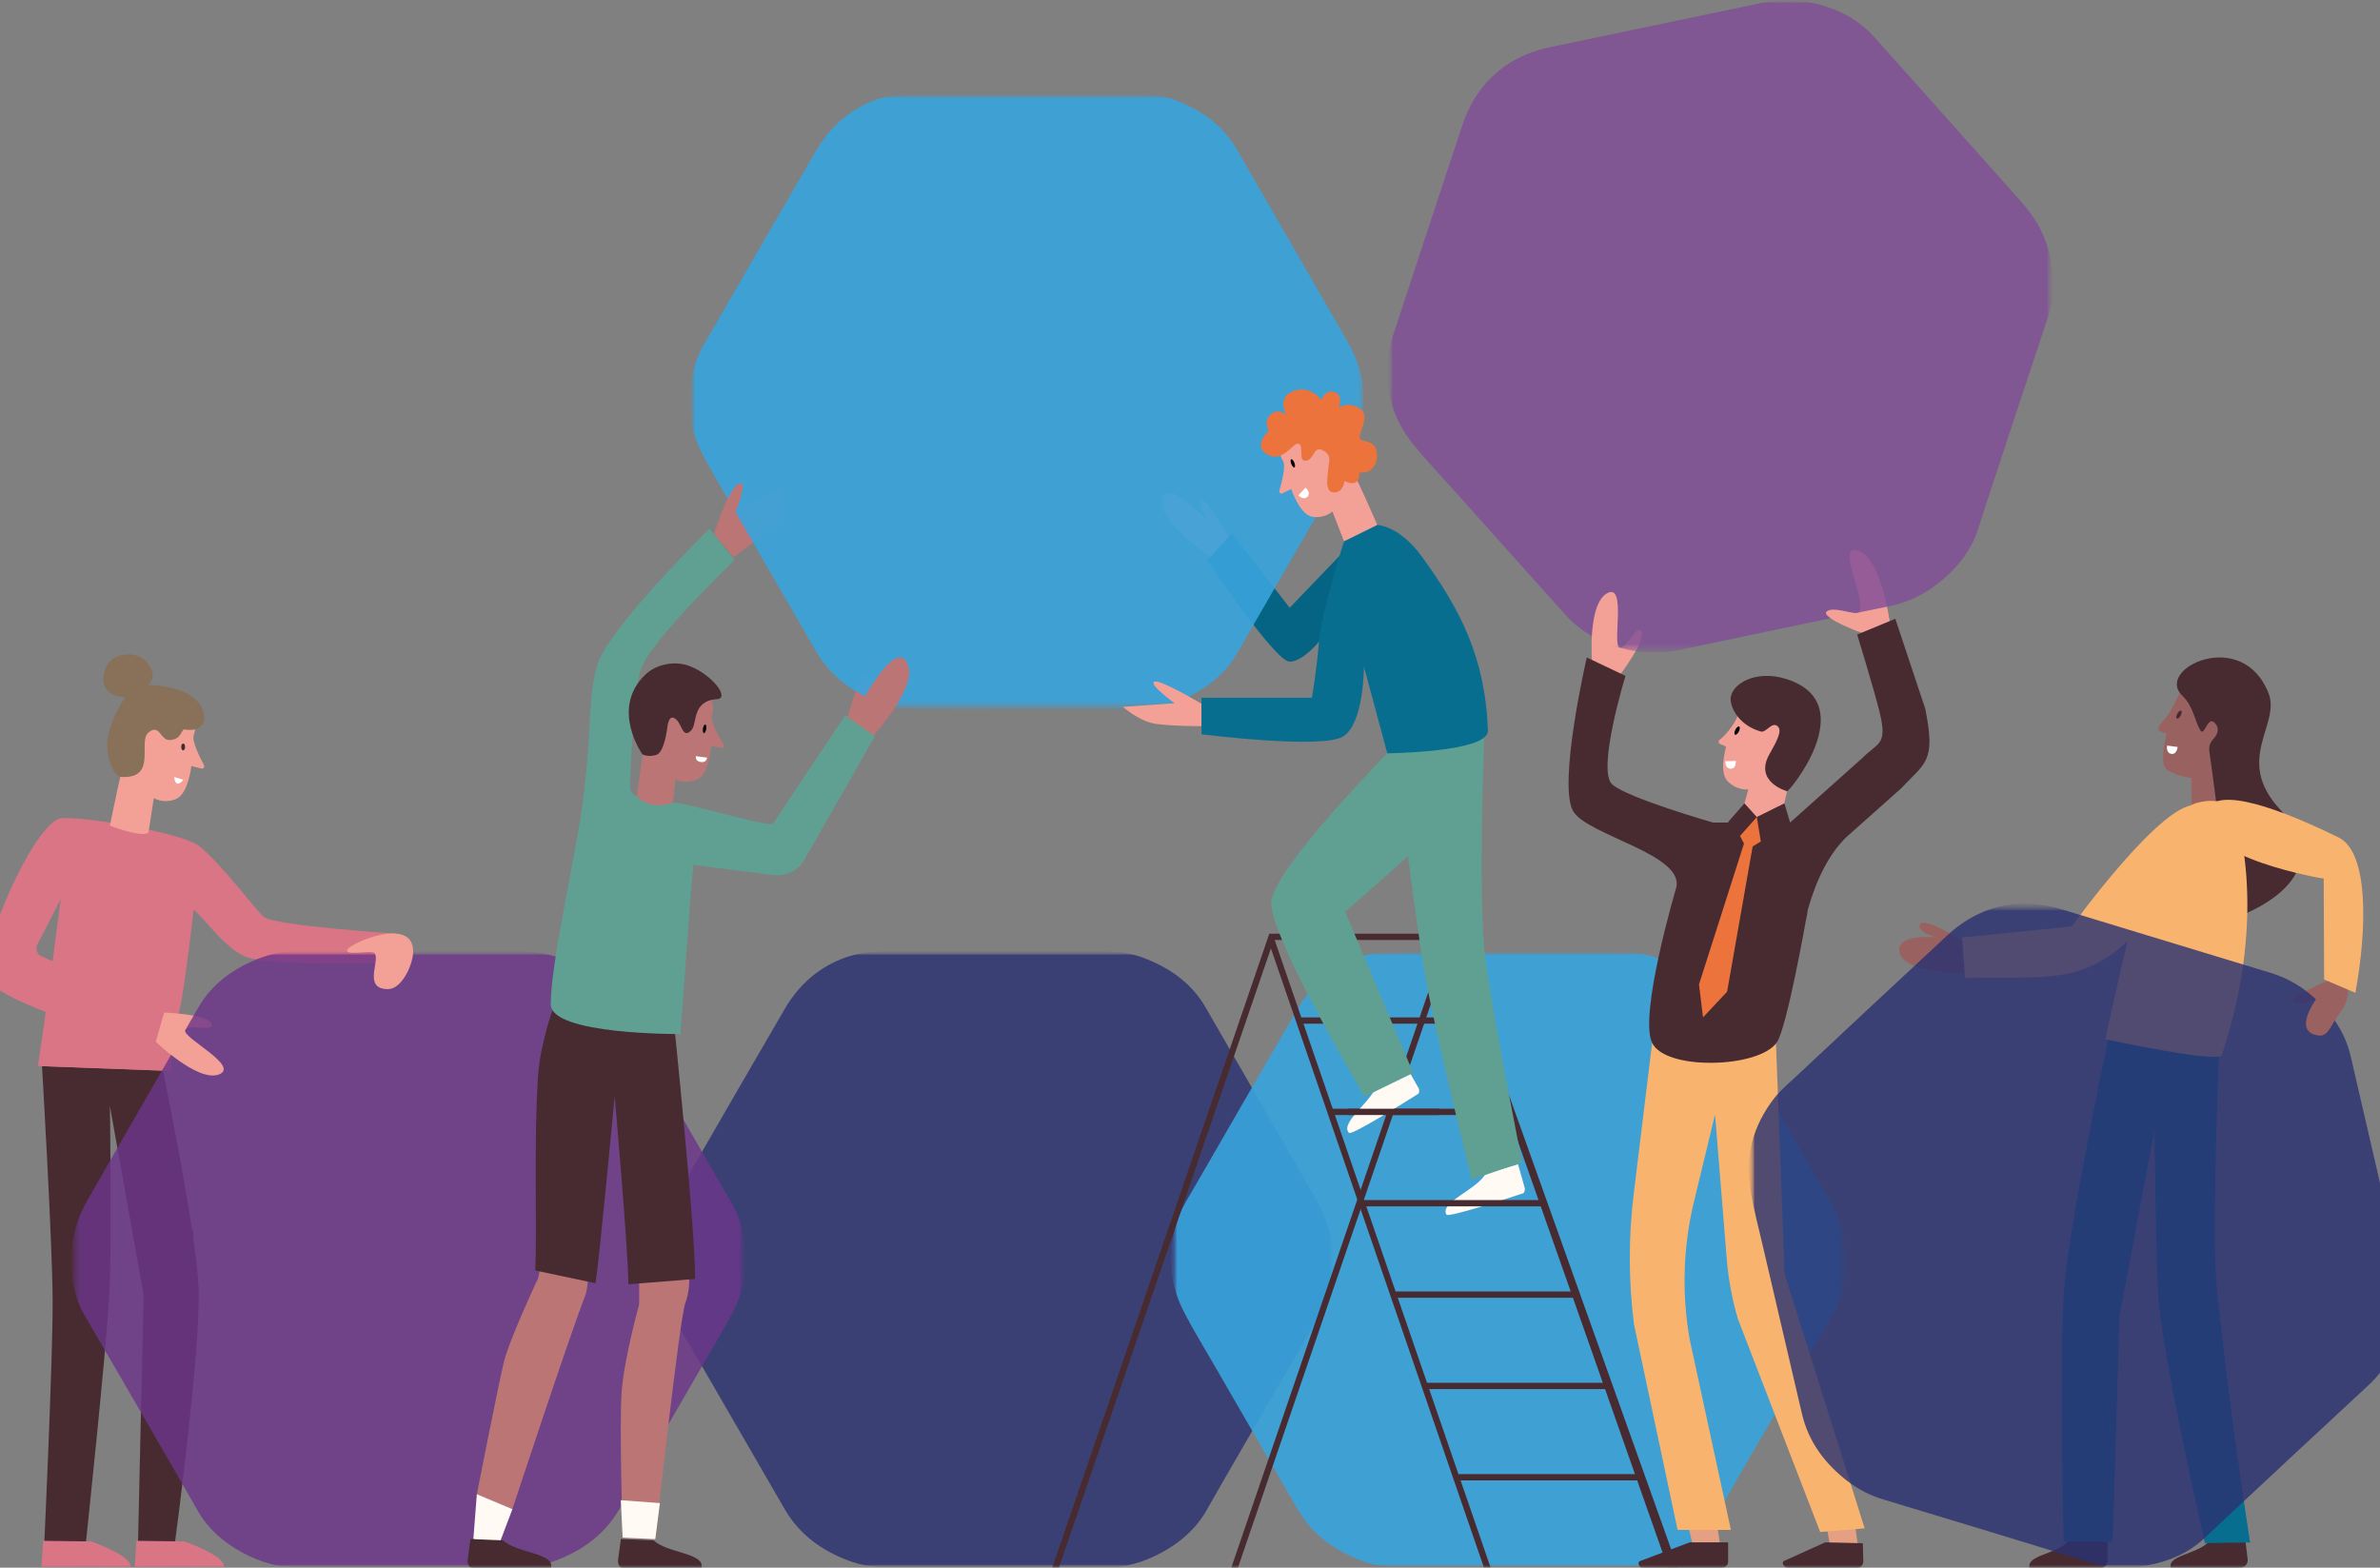
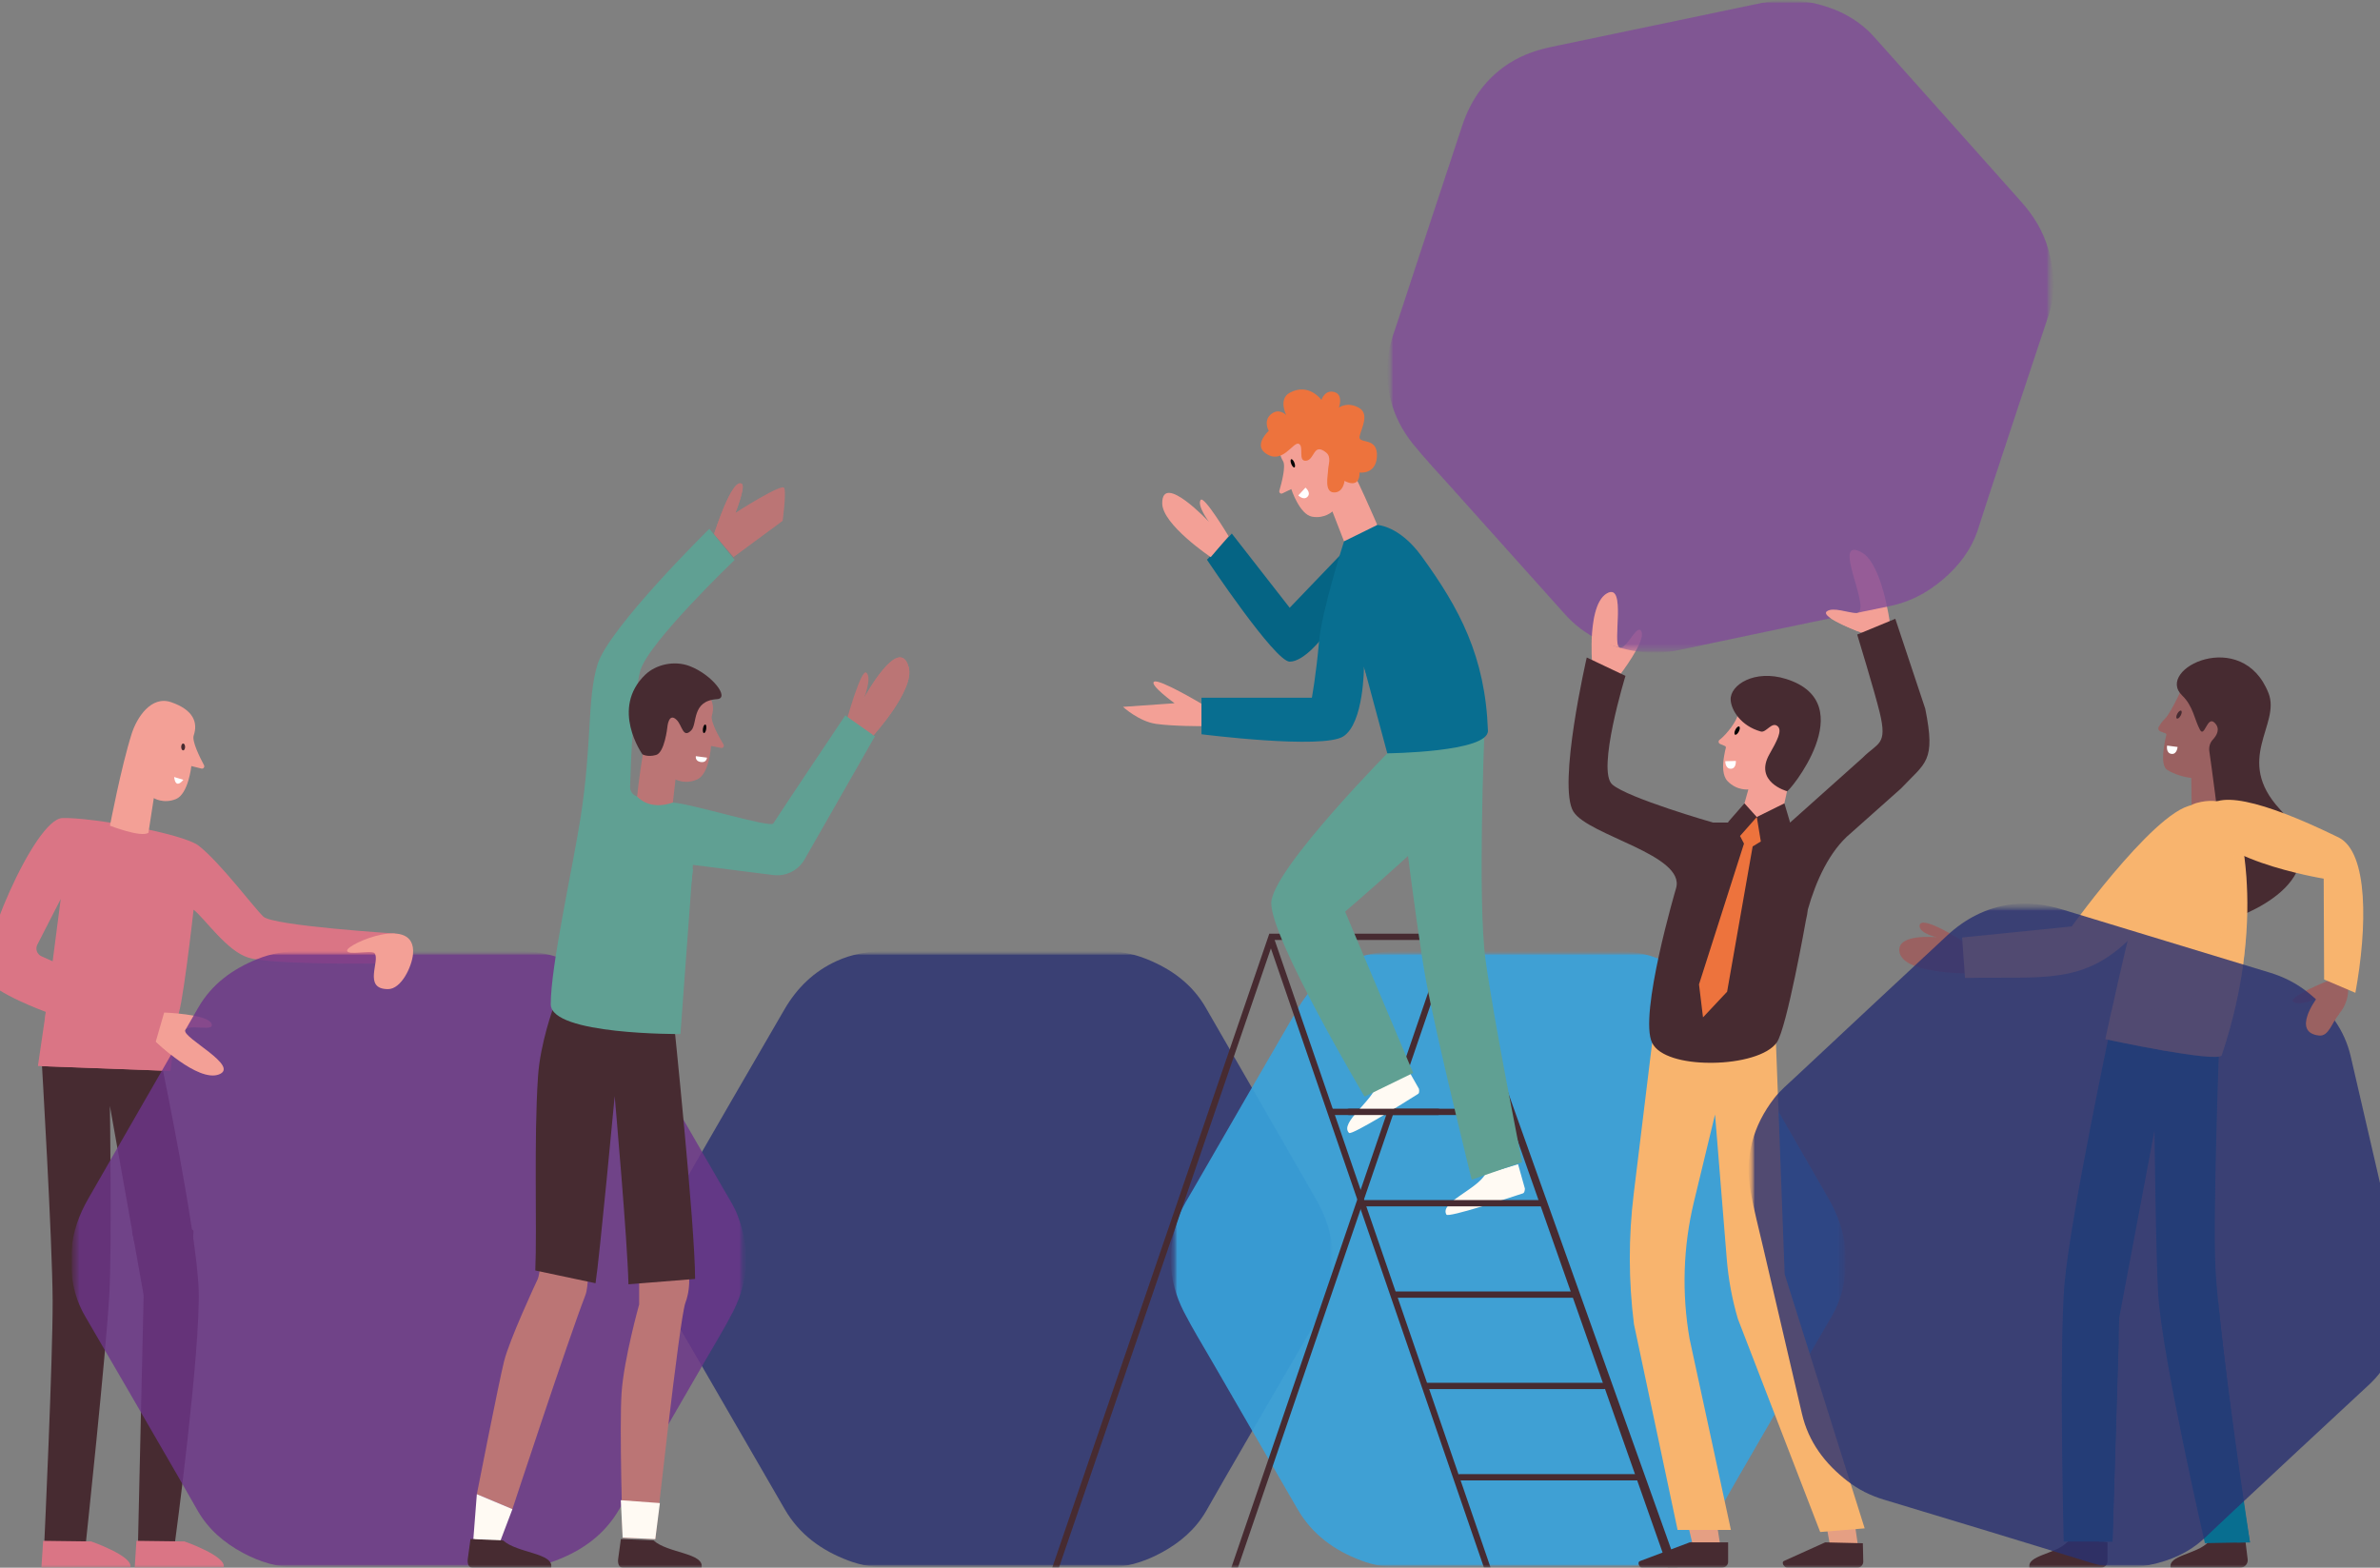
<svg xmlns="http://www.w3.org/2000/svg" width="375" height="247" viewBox="0 0 375 247" fill="none">
  <rect x="0" y="0" width="375" height="247" fill="#808080" stroke="none" />
  <mask id="mask0_2252_15400" style="mask-type:luminance" maskUnits="userSpaceOnUse" x="-4" y="0" width="383" height="247">
    <path d="M378.631 0H-4V247H378.631V0Z" fill="white" />
  </mask>
  <g mask="url(#mask0_2252_15400)">
    <g opacity="0.85">
      <mask id="mask1_2252_15400" style="mask-type:luminance" maskUnits="userSpaceOnUse" x="103" y="149" width="108" height="99">
        <path d="M210.021 149.838H103.668V247.001H210.021V149.838Z" fill="white" />
      </mask>
      <g mask="url(#mask1_2252_15400)">
        <mask id="mask2_2252_15400" style="mask-type:luminance" maskUnits="userSpaceOnUse" x="103" y="149" width="108" height="99">
          <path d="M210.019 149.838H103.666V247.001H210.019V149.838Z" fill="white" />
        </mask>
        <g mask="url(#mask2_2252_15400)">
          <g opacity="0.95">
            <mask id="mask3_2252_15400" style="mask-type:luminance" maskUnits="userSpaceOnUse" x="103" y="149" width="108" height="99">
              <path d="M210.019 149.839H103.666V247.001H210.019V149.839Z" fill="white" />
            </mask>
            <g mask="url(#mask3_2252_15400)">
              <mask id="mask4_2252_15400" style="mask-type:luminance" maskUnits="userSpaceOnUse" x="103" y="149" width="108" height="99">
                <path d="M210.019 149.839H103.666V247.001H210.019V149.839Z" fill="white" />
              </mask>
              <g mask="url(#mask4_2252_15400)">
                <path d="M156.828 149.842C151.145 149.842 145.458 149.842 139.775 149.842C136.995 149.842 134.301 150.272 131.756 151.445C128.209 153.076 125.549 155.691 123.609 159.024C118.118 168.45 112.669 177.9 107.216 187.35C106.439 188.695 105.568 190.023 105.011 191.464C103.04 196.607 103.194 201.73 105.716 206.656C107.072 209.305 108.637 211.844 110.126 214.424C114.626 222.212 119.137 229.997 123.643 237.785C125.938 241.748 129.399 244.26 133.62 245.859C135.653 246.63 137.738 246.984 139.912 246.977C151.265 246.96 162.618 246.926 173.975 246.998C177.236 247.019 180.177 246.159 182.992 244.638C185.912 243.056 188.369 240.971 190.048 238.061C191.059 236.31 192.046 234.545 193.058 232.797C197.96 224.331 202.852 215.862 207.789 207.413C209.667 204.193 210.214 200.722 209.96 197.068C209.753 194.117 208.776 191.406 207.311 188.86C201.535 178.815 195.765 168.766 189.965 158.732C187.835 155.047 184.591 152.694 180.7 151.119C178.502 150.228 176.242 149.832 173.882 149.839C168.198 149.853 162.515 149.842 156.828 149.839" fill="#2A3171" />
              </g>
            </g>
          </g>
        </g>
      </g>
    </g>
    <g style="mix-blend-mode:multiply" opacity="0.95">
      <mask id="mask5_2252_15400" style="mask-type:luminance" maskUnits="userSpaceOnUse" x="184" y="149" width="107" height="99">
        <path d="M290.825 149.838H184.473V247H290.825V149.838Z" fill="white" />
      </mask>
      <g mask="url(#mask5_2252_15400)">
        <mask id="mask6_2252_15400" style="mask-type:luminance" maskUnits="userSpaceOnUse" x="184" y="149" width="107" height="99">
          <path d="M290.829 149.838H184.477V247H290.829V149.838Z" fill="white" />
        </mask>
        <g mask="url(#mask6_2252_15400)">
          <g opacity="0.95">
            <mask id="mask7_2252_15400" style="mask-type:luminance" maskUnits="userSpaceOnUse" x="184" y="149" width="107" height="99">
              <path d="M290.823 149.838H184.471V247.001H290.823V149.838Z" fill="white" />
            </mask>
            <g mask="url(#mask7_2252_15400)">
              <mask id="mask8_2252_15400" style="mask-type:luminance" maskUnits="userSpaceOnUse" x="184" y="149" width="107" height="99">
                <path d="M290.828 149.839H184.476V247.001H290.828V149.839Z" fill="white" />
              </mask>
              <g mask="url(#mask8_2252_15400)">
                <path d="M237.634 149.842C231.951 149.842 226.264 149.842 220.58 149.842C217.801 149.842 215.107 150.272 212.561 151.445C209.014 153.076 206.355 155.691 204.415 159.024C198.924 168.45 193.475 177.9 188.022 187.35C187.244 188.695 186.374 190.023 185.816 191.464C183.845 196.607 184 201.73 186.522 206.656C187.877 209.305 189.443 211.844 190.932 214.424C195.432 222.212 199.942 229.997 204.449 237.785C206.744 241.748 210.205 244.26 214.426 245.859C216.459 246.63 218.544 246.984 220.718 246.977C232.071 246.96 243.424 246.926 254.78 246.998C258.042 247.019 260.983 246.159 263.797 244.638C266.718 243.056 269.174 240.971 270.853 238.061C271.865 236.31 272.852 234.545 273.863 232.797C278.766 224.331 283.658 215.862 288.595 207.413C290.473 204.193 291.02 200.722 290.766 197.068C290.559 194.117 289.582 191.406 288.117 188.86C282.34 178.815 276.571 168.766 270.771 158.732C268.641 155.047 265.397 152.694 261.506 151.119C259.308 150.228 257.047 149.832 254.687 149.839C249.004 149.853 243.317 149.842 237.634 149.839" fill="#39A3DC" />
              </g>
            </g>
          </g>
        </g>
      </g>
    </g>
    <path d="M293.8 99.884C293.8 99.884 286.696 97.276 287.825 96.344C288.953 95.412 291.812 97.073 292.82 96.457C294.574 95.388 288.509 84.376 293.343 87.045C296.57 88.827 297.781 98.164 297.781 98.164L293.804 99.887L293.8 99.884Z" fill="#F3A096" />
    <path d="M250.854 104.456C250.854 104.456 250.083 95.229 253.203 93.485C256.324 91.741 253.995 101.528 255.154 102C256.307 102.467 257.968 98.016 258.639 99.533C259.31 101.05 255.219 106.351 255.219 106.351L250.854 104.456Z" fill="#F3A096" />
    <path d="M266.133 240.959L266.862 244.038H271.138L270.65 240.959H266.133Z" fill="#E59F83" />
    <path d="M287.73 240.12L288.291 243.199H292.698L292.251 240.12H287.73Z" fill="#E59F83" />
    <path d="M25.633 168.425L6.553 166.835C6.553 166.835 8.263 195.629 8.294 204.959C8.324 214.312 6.99 242.862 6.99 242.862L13.547 242.917C13.547 242.917 16.677 213.573 17.224 204.033C17.654 196.548 17.317 174.259 17.317 174.259L22.629 204.061L21.748 242.931L27.566 243.027C27.566 243.027 31.636 212.895 31.302 203.115C31.003 194.332 25.633 168.421 25.633 168.421" fill="#472B31" />
    <path d="M9.846 128.887C14.308 128.76 28.826 131.299 31.324 133.263C34.761 135.967 39.993 142.999 41.504 144.426C43.028 145.868 62.31 147.089 62.31 147.089L59.145 151.802C59.145 151.802 42.976 152.036 39.154 150.89C35.714 149.858 32.184 144.595 30.502 143.336C30.502 143.336 28.554 160.77 27.873 160.134L26.876 168.734L6.557 167.984L7.201 159.425C7.201 159.425 -0.912 156.47 -2.205 154.141C-3.856 151.159 5.381 129.011 9.846 128.887ZM6.53 150.667L8.295 151.455L9.568 141.65L5.886 148.833C5.536 149.514 5.831 150.354 6.533 150.667" fill="#DA7585" />
    <path d="M30.498 195.722C30.498 195.722 28.585 195.226 25.74 195.226C22.895 195.226 21.223 195.966 21.223 195.966L20.793 194.05C20.793 194.05 30.591 192.887 30.494 193.974C30.398 195.065 30.494 195.718 30.494 195.718" fill="#472B31" />
    <path d="M24.547 164.104C24.547 164.104 31.173 170.572 34.507 169.278C37.84 167.981 28.809 163.547 29.181 162.357C29.552 161.17 34.045 162.721 33.302 161.239C32.559 159.756 25.864 159.536 25.864 159.536L24.547 164.108V164.104Z" fill="#F3A096" />
    <path d="M23.388 131.21L24.234 125.747C24.234 125.747 25.744 126.693 27.706 125.905C29.691 125.11 30.148 120.697 30.148 120.697L31.758 121.096C32.051 121.168 32.291 120.834 32.143 120.556C31.466 119.297 30.217 116.772 30.52 115.881C31.204 113.882 30.526 111.852 26.952 110.631C23.808 109.558 21.554 113.07 20.746 115.612C19.091 120.824 17.326 130.092 17.326 130.092C17.326 130.092 22.184 132.001 23.391 131.21" fill="#F3A096" />
    <path d="M28.888 122.864L27.443 122.424C27.443 122.424 27.502 123.346 27.925 123.466C28.345 123.587 28.888 122.864 28.888 122.864Z" fill="white" />
-     <path d="M32.187 113.372C32.187 113.689 31.723 115.381 29.063 114.927C28.554 114.841 28.64 116.606 26.655 116.592C25.238 116.585 25.145 113.905 23.342 115.46C21.705 116.881 24.866 122.884 18.952 122.392C18.096 122.32 16.265 118.966 17.108 115.595C17.955 112.227 19.764 109.874 19.764 109.874C19.764 109.874 15.082 109.87 16.575 105.429C17.514 102.636 21.787 102.34 23.363 104.607C24.935 106.881 23.325 107.913 23.325 107.913C23.325 107.913 32.156 107.837 32.187 113.369" fill="#897059" />
    <path d="M28.551 117.686C28.551 117.985 28.688 118.23 28.857 118.23C29.026 118.23 29.163 117.985 29.163 117.686C29.163 117.387 29.026 117.143 28.857 117.143C28.688 117.143 28.551 117.387 28.551 117.686Z" fill="#472B31" />
    <path d="M6.799 242.772L6.523 246.997L20.539 246.963C21.072 245.187 14.364 242.865 14.364 242.865L6.799 242.769V242.772Z" fill="#DA7585" />
    <path d="M21.498 242.772L21.223 246.997L35.238 246.963C35.772 245.187 29.063 242.865 29.063 242.865L21.498 242.769V242.772Z" fill="#DA7585" />
    <path d="M5.976 167.953L7.211 159.532L21.288 163.048L26.872 168.731L5.976 167.953Z" fill="#DA7585" />
    <path d="M133.521 113.094C133.521 113.094 135.716 105.257 136.511 105.983C137.426 106.819 136.143 109.974 136.143 109.974C136.143 109.974 141.678 99.798 143.178 105.106C144.186 108.673 137.557 115.932 137.557 115.932L133.521 113.094Z" fill="#BB7575" />
    <path d="M115.577 87.774L112.508 84.172C112.508 84.172 115.349 75.139 116.891 76.246C117.51 76.69 115.876 80.798 115.876 80.798C115.876 80.798 123.2 76.092 123.561 76.873C123.923 77.653 123.314 82.067 123.314 82.067L115.577 87.774Z" fill="#BB7575" />
    <path d="M203.206 95.759L211.583 87.031L208.49 100.31C208.49 100.31 205.539 104.249 203.21 104.249C200.88 104.249 190.171 88.191 190.171 88.191L194.089 84.066L203.21 95.759H203.206Z" fill="#056484" />
    <path d="M193.578 84.475C193.578 84.475 189.684 77.977 189.171 78.775C188.583 79.694 190.499 82.232 190.499 82.232C190.499 82.232 183.099 74.32 183.123 79.305C183.14 82.659 190.767 87.778 190.767 87.778L193.578 84.479V84.475Z" fill="#F3A096" />
    <g opacity="0.85">
      <mask id="mask9_2252_15400" style="mask-type:luminance" maskUnits="userSpaceOnUse" x="11" y="149" width="107" height="99">
        <path d="M117.556 149.838H11.203V247.001H117.556V149.838Z" fill="white" />
      </mask>
      <g mask="url(#mask9_2252_15400)">
        <mask id="mask10_2252_15400" style="mask-type:luminance" maskUnits="userSpaceOnUse" x="11" y="149" width="107" height="99">
          <path d="M117.555 149.838H11.202V247.001H117.555V149.838Z" fill="white" />
        </mask>
        <g mask="url(#mask10_2252_15400)">
          <g opacity="0.95">
            <mask id="mask11_2252_15400" style="mask-type:luminance" maskUnits="userSpaceOnUse" x="11" y="149" width="107" height="99">
              <path d="M117.554 149.839H11.201V247.002H117.554V149.839Z" fill="white" />
            </mask>
            <g mask="url(#mask11_2252_15400)">
              <mask id="mask12_2252_15400" style="mask-type:luminance" maskUnits="userSpaceOnUse" x="11" y="149" width="107" height="99">
                <path d="M117.552 149.84H11.199V247.003H117.552V149.84Z" fill="white" />
              </mask>
              <g mask="url(#mask12_2252_15400)">
                <path d="M64.389 149.844C70.073 149.844 75.76 149.844 81.443 149.844C84.223 149.844 86.916 150.274 89.462 151.447C93.009 153.078 95.668 155.692 97.609 159.026C103.1 168.451 108.549 177.901 114.002 187.351C114.779 188.696 115.65 190.024 116.207 191.466C118.178 196.609 118.023 201.731 115.502 206.657C114.146 209.306 112.581 211.845 111.091 214.425C106.591 222.213 102.081 229.998 97.574 237.787C95.28 241.75 91.819 244.261 87.598 245.861C85.564 246.631 83.48 246.986 81.305 246.979C69.953 246.962 58.599 246.927 47.243 246.999C43.982 247.02 41.04 246.16 38.226 244.64C35.305 243.057 32.849 240.972 31.17 238.062C30.159 236.311 29.171 234.546 28.16 232.799C23.258 224.333 18.366 215.863 13.429 207.414C11.55 204.194 11.003 200.723 11.258 197.07C11.464 194.118 12.441 191.407 13.907 188.862C19.683 178.816 25.453 168.768 31.253 158.733C33.382 155.049 36.627 152.696 40.517 151.12C42.716 150.229 44.976 149.834 47.336 149.84C53.019 149.854 58.703 149.844 64.389 149.84" fill="#6C348A" />
              </g>
            </g>
          </g>
        </g>
      </g>
    </g>
    <g style="mix-blend-mode:multiply" opacity="0.95">
      <mask id="mask13_2252_15400" style="mask-type:luminance" maskUnits="userSpaceOnUse" x="108" y="14" width="107" height="98">
-         <path d="M214.948 14.648H108.596V111.81H214.948V14.648Z" fill="white" />
-       </mask>
+         </mask>
      <g mask="url(#mask13_2252_15400)">
        <mask id="mask14_2252_15400" style="mask-type:luminance" maskUnits="userSpaceOnUse" x="108" y="14" width="107" height="98">
          <path d="M214.948 14.653H108.596V111.812H214.948V14.653Z" fill="white" />
        </mask>
        <g mask="url(#mask14_2252_15400)">
          <g opacity="0.95">
            <mask id="mask15_2252_15400" style="mask-type:luminance" maskUnits="userSpaceOnUse" x="108" y="14" width="107" height="98">
              <path d="M214.945 14.648H108.593V111.811H214.945V14.648Z" fill="white" />
            </mask>
            <g mask="url(#mask15_2252_15400)">
              <mask id="mask16_2252_15400" style="mask-type:luminance" maskUnits="userSpaceOnUse" x="108" y="14" width="107" height="98">
                <path d="M214.946 14.652H108.594V111.811H214.946V14.652Z" fill="white" />
              </mask>
              <g mask="url(#mask16_2252_15400)">
                <path d="M161.752 14.656C156.069 14.656 150.382 14.656 144.699 14.656C141.919 14.656 139.225 15.086 136.68 16.259C133.133 17.89 130.473 20.504 128.533 23.837C123.042 33.263 117.593 42.713 112.14 52.163C111.363 53.508 110.492 54.836 109.935 56.278C107.964 61.421 108.115 66.543 110.64 71.469C111.996 74.118 113.561 76.657 115.051 79.237C119.55 87.025 124.061 94.811 128.567 102.599C130.862 106.562 134.323 109.073 138.544 110.673C140.577 111.443 142.662 111.798 144.836 111.791C156.189 111.774 167.542 111.739 178.899 111.812C182.16 111.832 185.101 110.972 187.916 109.452C190.836 107.869 193.293 105.784 194.972 102.874C195.983 101.123 196.97 99.358 197.982 97.611C202.884 89.145 207.776 80.675 212.713 72.226C214.591 69.006 215.138 65.535 214.884 61.885C214.677 58.934 213.7 56.223 212.235 53.677C206.459 43.632 200.689 33.583 194.889 23.549C192.759 19.864 189.515 17.511 185.624 15.936C183.426 15.045 181.166 14.649 178.806 14.656C173.122 14.67 167.436 14.659 161.752 14.656Z" fill="#39A3DC" />
              </g>
            </g>
          </g>
        </g>
      </g>
    </g>
    <path d="M260.315 164.324L257.412 188.116C256.579 194.924 256.593 201.818 257.449 208.619L264.326 241.049H272.728L266.219 210.958C264.963 203.789 265.197 196.413 266.903 189.351L270.227 175.59L272.074 198.374C272.335 201.577 272.924 204.745 273.829 207.814L286.795 241.379L293.803 240.804L281.198 200.755L279.822 164.241L260.319 164.324H260.315Z" fill="#F8B46E" />
    <path d="M287.569 243.009L293.518 243.15L293.583 246.026C293.593 246.559 293.167 247.003 292.637 247.003H281.6C281.15 247.003 280.534 246.112 281.174 245.902L287.573 243.013L287.569 243.009Z" fill="#472B31" />
    <path d="M247.916 127.89C245.357 123.779 250.015 103.592 250.015 103.592L256.115 106.489C256.115 106.489 251.525 121.446 254.044 123.61C256.562 125.774 269.907 129.599 269.907 129.599H282.054L293.483 119.386C295.891 116.96 297.432 117.452 296.17 112.254C295.379 108.996 292.626 99.976 292.626 99.976L298.63 97.493L303.35 111.669C305.035 120.046 303.405 120.108 299.531 124.229L291.594 131.292C288.264 134.061 286.117 138.819 284.851 143.291C284.793 143.81 284.693 144.395 284.538 145.038C284.538 145.038 281.538 161.957 279.963 164.238C278.552 166.278 274.159 167.403 269.872 167.451C269.852 167.451 269.828 167.451 269.807 167.451C269.669 167.451 269.532 167.451 269.398 167.451C265.3 167.447 261.371 166.453 260.319 164.317C258.168 159.962 264.086 139.947 264.086 139.947C265.63 134.68 250.27 131.66 247.92 127.883" fill="#472B31" />
    <path d="M273.956 129.803L275.477 124.378C275.477 124.378 273.674 124.618 272.188 123.06C271.362 122.197 271.421 120.518 271.644 119.18C271.754 118.505 271.861 118.075 271.926 117.841C271.961 117.717 271.899 117.583 271.778 117.535L271.066 117.232C270.77 117.136 270.681 116.765 270.939 116.569C272.098 115.684 273.719 113.524 273.808 112.568C274.015 110.424 275.501 108.828 279.337 109.203C282.708 109.533 283.317 113.744 282.994 116.445C282.33 121.98 280.386 129.933 280.386 129.933C280.386 129.933 274.744 131.044 273.956 129.799" fill="#F3A096" />
    <path d="M280.123 114.456C280.832 115.134 279.986 116.747 278.809 118.808C276.294 123.218 281.561 124.656 281.561 124.656C281.579 125.186 293.609 110.82 281.444 106.981C276.463 105.409 272.555 107.92 272.689 110.276C272.782 111.876 274.265 114.367 277.443 115.258C278.293 115.495 279.201 113.575 280.127 114.459" fill="#472B31" />
    <path d="M273.451 114.935C273.265 115.285 273.228 115.647 273.369 115.746C273.51 115.843 273.775 115.64 273.96 115.289C274.146 114.938 274.184 114.577 274.043 114.477C273.902 114.381 273.637 114.584 273.451 114.935Z" fill="#010101" />
    <path d="M272.287 129.514L274.86 126.572L276.804 128.726L281.156 126.572L282.054 129.596L277.62 133.026L276.364 129.734L273.546 132.286L272.287 129.514Z" fill="#472B31" />
    <path d="M274.165 131.712L276.808 128.726L277.441 132.585L276.154 133.359L272.129 156.25L268.331 160.292L267.701 155.094L274.788 132.916L274.165 131.712Z" fill="#ED733D" />
    <path d="M266.24 243.009L258.441 245.944C257.866 246.112 258.348 247 258.661 247H271.276C271.837 247 272.288 246.594 272.288 246.092V243.009H266.24Z" fill="#472B31" />
    <g style="mix-blend-mode:multiply" opacity="0.18">
      <mask id="mask17_2252_15400" style="mask-type:luminance" maskUnits="userSpaceOnUse" x="100" y="124" width="2" height="1">
        <path d="M101.336 124.598H100.827V124.684H101.336V124.598Z" fill="white" />
      </mask>
      <g mask="url(#mask17_2252_15400)">
        <mask id="mask18_2252_15400" style="mask-type:luminance" maskUnits="userSpaceOnUse" x="100" y="124" width="2" height="1">
          <path d="M101.335 124.602H100.826V124.688H101.335V124.602Z" fill="white" />
        </mask>
        <g mask="url(#mask18_2252_15400)">
          <path d="M101.336 124.684C101.016 124.639 100.83 124.615 100.83 124.615V124.598C100.988 124.626 101.157 124.653 101.336 124.684Z" fill="#6D5180" />
        </g>
      </g>
    </g>
    <path d="M309.387 148.351C309.387 148.351 302.496 143.893 302.452 145.881C302.421 147.068 305.17 147.674 305.17 147.674C305.17 147.674 298.98 147.023 299.259 149.838C299.62 153.46 309.845 153.364 309.845 153.364L309.387 148.351Z" fill="#9A6161" />
    <path d="M309.611 154.09L309.157 147.712L326.431 145.964C326.431 145.964 341.396 125.207 346.44 126.934C350.654 128.375 343.76 139.676 335.909 147.595C328.32 155.253 322.103 153.832 309.611 154.086" fill="#F8B46E" />
    <path d="M344.347 107.263C344.347 107.263 342.149 112.234 341.127 113.228C340.649 113.689 340.325 114.185 340.129 114.542C339.985 114.804 340.108 115.131 340.387 115.237L341.168 115.53C341.292 115.575 341.361 115.705 341.33 115.829C341.089 116.782 340.236 120.552 341.485 121.313C343.236 122.383 345.265 122.575 345.265 122.575L345.317 126.827L351.09 129.18L350.88 121.701C350.88 121.701 355.951 103.823 344.354 107.256" fill="#9A6161" />
    <path d="M343.821 109.571C345.593 111.28 345.758 113.396 346.638 114.992C347.354 116.293 347.76 112.763 348.912 113.85C349.92 114.803 349.277 115.873 348.654 116.54C348.193 117.032 348.011 117.72 348.111 118.388C348.933 123.909 351.503 144.846 351.503 144.846C351.503 144.846 369.915 139.09 359.22 127.497C351.978 119.647 359.381 114.184 357.441 109.23C353.316 98.686 339.479 105.381 343.817 109.567" fill="#472B31" />
    <path d="M343.088 112.409C342.895 112.746 342.847 113.1 342.981 113.2C343.115 113.3 343.384 113.107 343.577 112.774C343.769 112.436 343.817 112.082 343.683 111.982C343.549 111.883 343.281 112.075 343.088 112.409Z" fill="#472B31" />
    <path d="M341.455 117.473L343.106 117.69C343.106 117.69 343.01 118.915 342.123 118.777C341.238 118.643 341.455 117.473 341.455 117.473Z" fill="white" />
    <g opacity="0.3">
      <mask id="mask19_2252_15400" style="mask-type:luminance" maskUnits="userSpaceOnUse" x="339" y="150" width="2" height="1">
        <path d="M340.514 150.319H339.836V150.643H340.514V150.319Z" fill="white" />
      </mask>
      <g mask="url(#mask19_2252_15400)">
        <mask id="mask20_2252_15400" style="mask-type:luminance" maskUnits="userSpaceOnUse" x="339" y="150" width="2" height="1">
          <path d="M340.514 150.32H339.836V150.644H340.514V150.32Z" fill="white" />
        </mask>
        <g mask="url(#mask20_2252_15400)">
          <g style="mix-blend-mode:multiply" opacity="0.3">
            <mask id="mask21_2252_15400" style="mask-type:luminance" maskUnits="userSpaceOnUse" x="339" y="150" width="2" height="1">
              <path d="M340.515 150.32H339.837V150.644H340.515V150.32Z" fill="white" />
            </mask>
            <g mask="url(#mask21_2252_15400)">
              <mask id="mask22_2252_15400" style="mask-type:luminance" maskUnits="userSpaceOnUse" x="339" y="150" width="2" height="1">
                <path d="M340.515 150.32H339.837V150.644H340.515V150.32Z" fill="white" />
              </mask>
              <g mask="url(#mask22_2252_15400)">
                <path d="M340.411 150.437L340.081 150.32C340.005 150.33 339.926 150.361 339.837 150.409L340.515 150.644C340.487 150.557 340.453 150.489 340.411 150.44" fill="#F49A45" />
              </g>
            </g>
          </g>
        </g>
      </g>
    </g>
    <path d="M319.773 247C319.343 245.022 323.798 244.929 325.711 242.979C326.833 241.836 332.072 242.989 332.072 242.989V245.968C332.072 246.536 331.611 246.997 331.044 246.997H319.773V247Z" fill="#472B31" />
    <path d="M342.015 247C341.585 245.022 346.037 244.929 347.953 242.979C349.075 241.836 353.819 242.989 353.819 242.989L354.149 245.669C354.239 246.374 353.685 247 352.973 247H342.015Z" fill="#472B31" />
    <path d="M332.848 160.495C332.848 160.495 326.215 191.57 325.286 202.32C324.416 212.427 325.159 242.886 325.159 242.886H332.851L333.911 207.618L339.467 178.119C339.467 178.119 339.68 198.016 340.062 204.057C340.685 213.899 347.407 243.134 347.407 243.134L354.511 243.006C354.511 243.006 349.65 210.999 349.079 199.881C348.652 191.59 349.647 164.905 349.647 164.905L332.844 160.488L332.848 160.495Z" fill="#086E90" />
    <path d="M336.342 144.113C336.342 144.113 340.863 127.979 346.023 126.534C350.337 125.324 352.003 127.635 352.003 127.635C352.003 127.635 357.834 142.83 350.055 166.257C349.622 167.561 331.726 163.729 331.726 163.729C331.726 163.729 335.414 146.704 336.339 144.113" fill="#F8B46E" />
    <g opacity="0.5">
      <mask id="mask23_2252_15400" style="mask-type:luminance" maskUnits="userSpaceOnUse" x="331" y="129" width="24" height="38">
        <path d="M354.068 129.077H331.727V166.557H354.068V129.077Z" fill="white" />
      </mask>
      <g mask="url(#mask23_2252_15400)">
        <mask id="mask24_2252_15400" style="mask-type:luminance" maskUnits="userSpaceOnUse" x="331" y="129" width="24" height="38">
          <path d="M354.062 129.073H331.725V166.553H354.062V129.073Z" fill="white" />
        </mask>
        <g mask="url(#mask24_2252_15400)">
          <path d="M332.729 159.154C332.729 159.154 340.084 159.965 345.279 157.145C351.135 153.966 352.456 129.073 352.456 129.073C352.456 129.073 357.358 144.843 350.054 166.254C349.58 167.64 331.725 163.725 331.725 163.725L332.729 159.15V159.154Z" fill="#F8B46E" />
        </g>
      </g>
    </g>
    <path d="M338.045 183.819L339.469 176.66L339.077 167.633L338.045 183.819Z" fill="#086E90" />
    <path d="M330.766 242.889L333.862 210.304L332.854 242.889H330.766Z" fill="#086E90" />
    <path d="M352.393 243.027L349.369 203.847C351.884 228.031 354.512 243.016 354.512 243.016L352.393 243.03V243.027Z" fill="#086E90" />
    <path d="M366.888 154.495C366.888 154.495 360.376 157.089 361.336 157.835C362.265 158.554 364.962 157.395 364.962 157.395C364.962 157.395 361.023 162.676 365.402 163.154C366.943 163.322 367.425 161.08 368.584 159.7C370.167 157.818 369.978 155.813 369.978 155.813L366.888 154.492V154.495Z" fill="#9A6161" />
    <path d="M371.119 156.425L366.196 154.324L366.127 138.437C366.127 138.437 346.266 135.186 347.494 128.261C348.254 123.968 356.714 126.183 368.463 131.939C373.19 134.257 373.014 146.091 371.122 156.425" fill="#F8B46E" />
    <g style="mix-blend-mode:multiply">
      <mask id="mask25_2252_15400" style="mask-type:luminance" maskUnits="userSpaceOnUse" x="207" y="70" width="2" height="2">
        <path d="M208.213 70.03H207.395V71.269H208.213V70.03Z" fill="white" />
      </mask>
      <g mask="url(#mask25_2252_15400)">
        <mask id="mask26_2252_15400" style="mask-type:luminance" maskUnits="userSpaceOnUse" x="207" y="70" width="2" height="2">
          <path d="M208.215 70.03H207.393V71.269H208.215V70.03Z" fill="white" />
        </mask>
        <g mask="url(#mask26_2252_15400)">
          <path d="M207.393 71.265C207.393 71.265 207.719 70.027 208.211 70.03L207.393 71.265Z" fill="#F3A096" />
        </g>
      </g>
    </g>
    <path d="M65.076 150.312C64.911 152.249 63.256 155.844 61.134 155.844C57.088 155.844 59.978 151.299 59.008 150.181C58.529 149.631 54.693 150.604 54.693 149.765C54.693 148.692 65.62 143.982 65.076 150.315" fill="#F3A096" />
    <path d="M75.131 235.421L80.735 237.774C80.735 237.774 89.539 211.017 92.239 204.051C92.755 202.716 92.707 198.925 92.707 198.925L85.41 197.115C85.41 197.115 85.042 200.899 84.729 201.529C84.416 202.158 80.271 211.089 79.431 214.45C78.588 217.811 75.134 235.421 75.134 235.421" fill="#BB7575" />
    <path d="M100.707 201.639L108.369 199.228C108.369 199.228 109.088 202.382 107.997 205.251C107.055 207.728 103.253 242.501 103.253 242.501L98.11 242.305C98.11 242.305 97.573 224.726 97.942 219.404C98.313 214.079 100.707 205.533 100.707 205.533V201.643V201.639Z" fill="#BB7575" />
    <path d="M87.211 158.686C87.211 158.686 85.13 164.331 84.775 169.546C84.097 179.433 84.631 193.486 84.342 200.174L93.837 202.183C94.466 198.141 96.851 172.725 96.851 172.725C96.851 172.725 98.87 195.409 99.022 202.351L109.521 201.505C109.521 193.025 106.091 160.176 106.091 160.176L87.214 158.686H87.211Z" fill="#472B31" />
    <path d="M239.966 188.019C237.73 188.762 228.208 191.882 227.905 191.373C226.77 189.464 232.721 187.417 234.053 184.964L239.192 183.437L240.266 187.266C240.266 187.266 240.266 187.923 239.966 188.019Z" fill="#FFFAF3" />
    <path d="M74.582 242.5L75.132 235.42L80.74 237.773L78.745 243.03L74.582 242.5Z" fill="#FFFAF3" />
    <path d="M98.175 247H110.536C111.021 244.664 105.203 244.74 102.971 242.704L97.828 242.483L97.401 245.617C97.401 245.617 97.184 247 98.175 247Z" fill="#472B31" />
    <path d="M74.478 247H86.839C87.324 244.664 81.506 244.74 79.273 242.704L74.13 242.483L73.704 245.617C73.704 245.617 73.487 247 74.478 247Z" fill="#472B31" />
    <path d="M121.845 129.741C121.37 130.477 109.057 126.655 106.019 126.445C103.708 126.287 101.647 125.826 100.422 125.502C99.731 125.32 99.259 124.687 99.276 123.968C99.383 120.353 99.793 109.533 100.904 105.632C102.153 101.236 115.752 88.222 115.752 88.222L111.768 83.316C111.768 83.316 95.857 98.962 94.133 104.731C92.461 110.332 93.352 116.854 91.45 128.984C90.232 136.752 86.761 152.205 86.781 158.242C86.795 163.079 107.21 162.921 107.21 162.921L109.174 136.267L121.903 137.877C123.871 138.1 125.784 137.134 126.768 135.413L137.856 116.008L133.184 112.722C133.184 112.722 123.837 126.651 121.841 129.741" fill="#60A093" />
    <path d="M106.018 126.445L106.438 122.802C106.438 122.802 107.976 123.665 109.875 122.791C111.798 121.907 112.032 117.528 112.032 117.528L113.642 117.844C113.935 117.903 114.158 117.559 113.996 117.294C113.267 116.08 111.908 113.647 112.17 112.753C112.748 110.747 111.98 108.776 108.392 107.744C105.234 106.836 103.18 110.417 102.506 112.966C101.123 118.192 100.387 125.492 100.387 125.492C100.387 125.492 102.214 127.783 106.025 126.445" fill="#BB7575" />
    <path d="M101.219 118.846C101.219 118.846 102.021 119.334 103.373 118.952C104.725 118.567 105.148 114.587 105.148 114.587C105.148 114.587 105.337 112.141 106.627 113.438C107.505 114.322 107.601 116.417 108.919 115.072C109.92 114.05 108.929 110.407 112.978 110.156C115.056 110.025 112.242 106.31 108.657 104.944C106.208 104.012 103.328 104.714 101.677 106.296C96.097 111.652 101.219 118.846 101.219 118.846Z" fill="#472B31" />
    <path d="M111.276 114.866C111.218 115.241 111.053 115.523 110.908 115.499C110.764 115.478 110.698 115.155 110.757 114.783C110.815 114.412 110.98 114.126 111.125 114.15C111.269 114.174 111.335 114.494 111.276 114.866Z" fill="#050506" />
    <path d="M189.301 114.411L189.308 110.881C189.308 110.881 182.668 106.918 181.85 107.403C181.031 107.885 185.07 110.802 185.07 110.802L176.94 111.37C176.94 111.37 179.445 113.678 182.173 114.057C184.898 114.435 189.301 114.411 189.301 114.411Z" fill="#F3A096" />
    <path d="M98.107 242.26L103.25 242.5L103.973 236.821L97.814 236.37L98.107 242.26Z" fill="#FFFAF3" />
    <path d="M109.194 136.941L107.925 136.518C107.577 136.401 107.268 136.769 107.443 137.092L108.923 139.043L109.194 136.941Z" fill="#60A093" />
    <path d="M262.796 246.986L228.043 148.241C227.95 147.983 228.087 147.701 228.345 147.608C228.603 147.519 228.886 147.653 228.975 147.911L264.338 246.979L262.796 246.986Z" fill="#472B31" />
    <path d="M233.807 246.965L199.838 148.237C199.748 147.979 199.886 147.697 200.144 147.608C200.402 147.518 200.684 147.656 200.774 147.914L234.856 246.965H233.807Z" fill="#472B31" />
    <path d="M194.008 246.996L227.857 148.104H200.699L166.854 246.983L165.801 246.972L199.994 147.113H229.243L195.053 247L194.008 246.996Z" fill="#472B31" />
    <path d="M248.112 204.467H219.909C219.637 204.467 219.417 204.247 219.417 203.975C219.417 203.703 219.637 203.479 219.909 203.479H248.112C248.388 203.479 248.604 203.699 248.604 203.975C248.604 204.25 248.384 204.467 248.112 204.467Z" fill="#472B31" />
    <path d="M252.747 218.861H224.816C224.537 218.861 224.313 218.641 224.313 218.369C224.313 218.097 224.541 217.873 224.816 217.873H252.747C253.026 217.873 253.253 218.093 253.253 218.369C253.253 218.644 253.026 218.861 252.747 218.861Z" fill="#472B31" />
    <path d="M242.846 190.07H214.66C214.381 190.07 214.154 189.85 214.154 189.578C214.154 189.306 214.381 189.082 214.66 189.082H242.846C243.125 189.082 243.352 189.302 243.352 189.578C243.352 189.853 243.125 190.07 242.846 190.07Z" fill="#472B31" />
-     <path d="M232.704 161.291H204.969C204.697 161.291 204.477 161.07 204.477 160.795C204.477 160.519 204.697 160.302 204.969 160.302H232.704C232.979 160.302 233.199 160.523 233.199 160.795C233.199 161.067 232.979 161.291 232.704 161.291Z" fill="#472B31" />
    <path d="M257.931 233.251H229.986C229.704 233.251 229.477 233.031 229.477 232.759C229.477 232.487 229.704 232.263 229.986 232.263H257.931C258.213 232.263 258.44 232.483 258.44 232.759C258.44 233.034 258.213 233.251 257.931 233.251Z" fill="#472B31" />
    <path d="M237.481 175.681H209.746C209.474 175.681 209.254 175.461 209.254 175.185C209.254 174.91 209.474 174.693 209.746 174.693H237.481C237.757 174.693 237.973 174.913 237.973 175.185C237.973 175.457 237.753 175.681 237.481 175.681Z" fill="#472B31" />
    <path d="M223.46 172.342C221.468 173.601 212.977 178.923 212.558 178.497C210.996 176.918 216.283 173.498 216.982 170.798C217.319 169.501 221.602 168.08 221.602 168.08L223.566 171.537C223.566 171.537 223.721 172.174 223.456 172.339" fill="#FFFAF3" />
    <path d="M219.799 118.381L233.87 115.932C233.87 115.932 232.817 141.894 234.052 151.107C235.352 160.815 239.832 183.11 239.832 183.11L231.885 185.869C231.885 185.869 226.349 163.529 224.65 154.299C223.005 145.382 219.802 118.378 219.802 118.378" fill="#60A093" />
    <path d="M211.769 85.291L209.939 80.582C209.939 80.582 208.724 81.755 206.75 81.411C204.751 81.06 203.461 77.059 203.461 77.059L202.043 77.743C201.785 77.871 201.496 77.606 201.579 77.32C201.961 76.016 202.625 73.43 202.164 72.662C201.135 70.942 201.366 68.926 204.445 67.089C207.152 65.476 209.932 68.293 211.181 70.495C213.744 75.005 217.008 82.714 217.008 82.714C217.008 82.714 213.045 85.79 211.765 85.294" fill="#F3A096" />
    <path d="M199.908 67.88C199.908 67.88 197.548 70.013 199.324 71.355C202.01 73.388 203.734 69.556 204.628 69.92C205.526 70.288 204.432 72.745 205.805 72.59C207.178 72.435 206.913 69.662 208.953 71.303C209.834 72.012 209.276 73.25 209.259 74.069C209.245 74.888 208.612 77.523 210.15 77.585C211.688 77.647 211.846 75.761 211.846 75.761C211.846 75.761 214.23 77.2 214.22 74.447C214.22 74.447 216.728 74.819 216.945 72.046C217.213 68.678 213.917 70.075 214.223 68.733C214.53 67.392 215.858 65.169 214.041 64.206C212.221 63.243 210.962 64.223 210.962 64.223C210.962 64.223 211.726 62.152 210.212 61.76C208.702 61.371 208.213 63.013 208.213 63.013C208.213 63.013 206.225 60.229 203.204 61.888C201.384 62.889 202.657 65.397 202.657 65.397C202.657 65.397 201.529 64.196 200.259 65.269C198.99 66.343 199.908 67.873 199.908 67.873" fill="#ED733D" />
    <path d="M204.566 78.056L205.695 76.832C205.695 76.832 206.637 77.616 206.018 78.263C205.399 78.906 204.566 78.056 204.566 78.056Z" fill="white" />
    <path d="M271.84 119.933L273.505 119.892C273.505 119.892 273.598 121.116 272.703 121.12C271.809 121.12 271.84 119.936 271.84 119.936" fill="white" />
    <path d="M203.947 72.903C204.088 73.257 204.091 73.587 203.953 73.642C203.819 73.698 203.592 73.453 203.455 73.099C203.314 72.745 203.31 72.411 203.448 72.359C203.585 72.304 203.809 72.549 203.95 72.903" fill="#050506" />
    <path d="M219.799 117.449C219.799 117.449 200.299 137.04 200.303 142.307C200.303 148.038 215.006 172.78 215.006 172.78L222.665 169.047L211.941 143.635C211.941 143.635 227.233 130.501 230.594 126.29C235.61 120.005 232.48 111.893 232.48 111.893L219.799 117.452V117.449Z" fill="#60A093" />
    <path d="M189.309 109.929V115.688C189.309 115.688 208.399 118.11 211.657 116.025C214.918 113.937 214.908 105.03 214.908 105.03L218.585 118.691C218.585 118.691 234.572 118.533 234.445 115.113C234.022 103.427 229.983 95.866 223.959 87.596C220.46 82.797 217.013 82.711 217.013 82.711L211.77 85.291C211.77 85.291 208.247 96.217 207.821 101.177C207.394 106.145 206.703 109.926 206.703 109.926H189.309V109.929Z" fill="#086E90" />
    <path d="M214.904 105.03L215.737 97.658C215.806 97.063 216.676 97.076 216.724 97.675L218.118 115.065L214.904 105.027V105.03Z" fill="#086E90" />
    <path d="M112.504 84.173C112.504 84.173 115.346 75.143 116.887 76.247C117.506 76.691 115.872 80.802 115.872 80.802" fill="#BB7575" />
    <path d="M136.139 109.973C136.139 109.973 141.674 99.797 143.174 105.102C144.185 108.669 137.553 115.928 137.553 115.928" fill="#BB7575" />
    <path d="M226.614 175.681H212.519C212.248 175.681 212.027 175.461 212.027 175.185C212.027 174.91 212.248 174.693 212.519 174.693H226.614C226.886 174.693 227.106 174.913 227.106 175.185C227.106 175.457 226.886 175.681 226.614 175.681Z" fill="#472B31" />
    <g opacity="0.85">
      <mask id="mask27_2252_15400" style="mask-type:luminance" maskUnits="userSpaceOnUse" x="218" y="0" width="106" height="103">
        <path d="M323.541 0.001H218.582V102.857H323.541V0.001Z" fill="white" />
      </mask>
      <g mask="url(#mask27_2252_15400)">
        <mask id="mask28_2252_15400" style="mask-type:luminance" maskUnits="userSpaceOnUse" x="218" y="0" width="106" height="103">
          <path d="M323.545 0.001H218.586V102.857H323.545V0.001Z" fill="white" />
        </mask>
        <g mask="url(#mask28_2252_15400)">
          <g opacity="0.95">
            <mask id="mask29_2252_15400" style="mask-type:luminance" maskUnits="userSpaceOnUse" x="218" y="0" width="106" height="103">
              <path d="M323.541 0.002H218.582V102.858H323.541V0.002Z" fill="white" />
            </mask>
            <g mask="url(#mask29_2252_15400)">
              <mask id="mask30_2252_15400" style="mask-type:luminance" maskUnits="userSpaceOnUse" x="218" y="0" width="106" height="103">
                <path d="M323.544 0.002H218.585V102.858H323.544V0.002Z" fill="white" />
              </mask>
              <g mask="url(#mask30_2252_15400)">
                <path d="M261.055 3.914C255.489 5.077 249.926 6.236 244.363 7.406C241.645 7.977 239.096 8.947 236.846 10.615C233.708 12.937 231.641 16.044 230.423 19.701C226.979 30.052 223.58 40.417 220.174 50.782C219.689 52.258 219.108 53.737 218.86 55.261C217.983 60.7 219.18 65.678 222.662 69.988C224.53 72.3 226.584 74.471 228.569 76.689C234.569 83.394 240.575 90.089 246.582 96.787C249.64 100.199 253.542 101.947 258 102.649C260.15 102.989 262.263 102.907 264.389 102.456C275.501 100.113 286.603 97.757 297.732 95.504C300.928 94.857 303.636 93.412 306.075 91.348C308.61 89.201 310.588 86.656 311.638 83.467C312.271 81.547 312.873 79.617 313.506 77.698C316.574 68.409 319.629 59.114 322.726 49.836C323.909 46.296 323.734 42.791 322.733 39.268C321.928 36.42 320.417 33.97 318.46 31.775C310.75 23.127 303.04 14.472 295.314 5.837C292.475 2.669 288.818 1.028 284.683 0.281C282.351 -0.142 280.056 -0.066 277.747 0.426C272.188 1.602 266.622 2.758 261.055 3.921" fill="#804D98" />
              </g>
            </g>
          </g>
        </g>
      </g>
    </g>
    <path d="M250.789 100.943C250.882 98.139 251.367 94.51 253.208 93.481C256.328 91.737 253.999 101.524 255.155 101.996" fill="#F3A096" />
    <path d="M292.74 99.475C290.806 98.704 286.977 97.046 287.823 96.344C288.756 95.573 291.25 96.578 292.523 96.599" fill="#F3A096" />
    <g opacity="0.85">
      <mask id="mask31_2252_15400" style="mask-type:luminance" maskUnits="userSpaceOnUse" x="275" y="142" width="104" height="106">
        <path d="M378.776 142.353H275.52V247.001H378.776V142.353Z" fill="white" />
      </mask>
      <g mask="url(#mask31_2252_15400)">
        <mask id="mask32_2252_15400" style="mask-type:luminance" maskUnits="userSpaceOnUse" x="275" y="142" width="104" height="106">
          <path d="M378.775 142.354H275.519V247.002H378.775V142.354Z" fill="white" />
        </mask>
        <g mask="url(#mask32_2252_15400)">
          <g opacity="0.95">
            <mask id="mask33_2252_15400" style="mask-type:luminance" maskUnits="userSpaceOnUse" x="275" y="142" width="104" height="106">
              <path d="M378.776 142.354H275.52V247.003H378.776V142.354Z" fill="white" />
            </mask>
            <g mask="url(#mask33_2252_15400)">
              <mask id="mask34_2252_15400" style="mask-type:luminance" maskUnits="userSpaceOnUse" x="275" y="142" width="104" height="106">
                <path d="M378.775 142.355H275.519V247.004H378.775V142.355Z" fill="white" />
              </mask>
              <g mask="url(#mask34_2252_15400)">
                <path d="M341.265 148.265C335.826 146.611 330.391 144.952 324.952 143.301C322.292 142.496 319.588 142.121 316.815 142.5C312.948 143.029 309.642 144.756 306.814 147.378C298.819 154.798 290.855 162.253 282.884 169.704C281.749 170.767 280.527 171.782 279.578 173C276.196 177.348 274.851 182.291 275.831 187.741C276.358 190.668 277.115 193.554 277.789 196.454C279.826 205.216 281.872 213.978 283.919 222.74C284.958 227.202 287.539 230.611 291.11 233.37C292.833 234.702 294.722 235.644 296.803 236.27C307.671 239.559 318.542 242.831 329.383 246.205C332.496 247.172 335.561 247.21 338.696 246.57C341.953 245.906 344.909 244.626 347.362 242.332C348.837 240.952 350.296 239.552 351.775 238.176C358.931 231.506 366.08 224.825 373.26 218.179C375.995 215.643 377.529 212.485 378.348 208.918C379.009 206.035 378.864 203.159 378.204 200.294C375.603 189 373.005 177.709 370.38 166.419C369.417 162.273 366.999 159.081 363.734 156.436C361.89 154.943 359.843 153.907 357.583 153.226C352.14 151.585 346.704 149.92 341.265 148.265Z" fill="#2A3171" />
              </g>
            </g>
          </g>
        </g>
      </g>
    </g>
    <path d="M364.961 157.398C364.961 157.398 361.022 162.679 365.402 163.157C366.946 163.326 367.428 161.083 368.587 159.703" fill="#9A6161" />
    <path d="M24.547 164.104C24.547 164.104 31.173 170.571 34.507 169.278C37.84 167.981 28.809 163.547 29.181 162.356" fill="#F3A096" />
    <path d="M109.638 119.141L111.396 119.372C111.396 119.372 111.354 120.202 110.412 120.064C109.469 119.926 109.641 119.138 109.641 119.138" fill="white" />
  </g>
</svg>